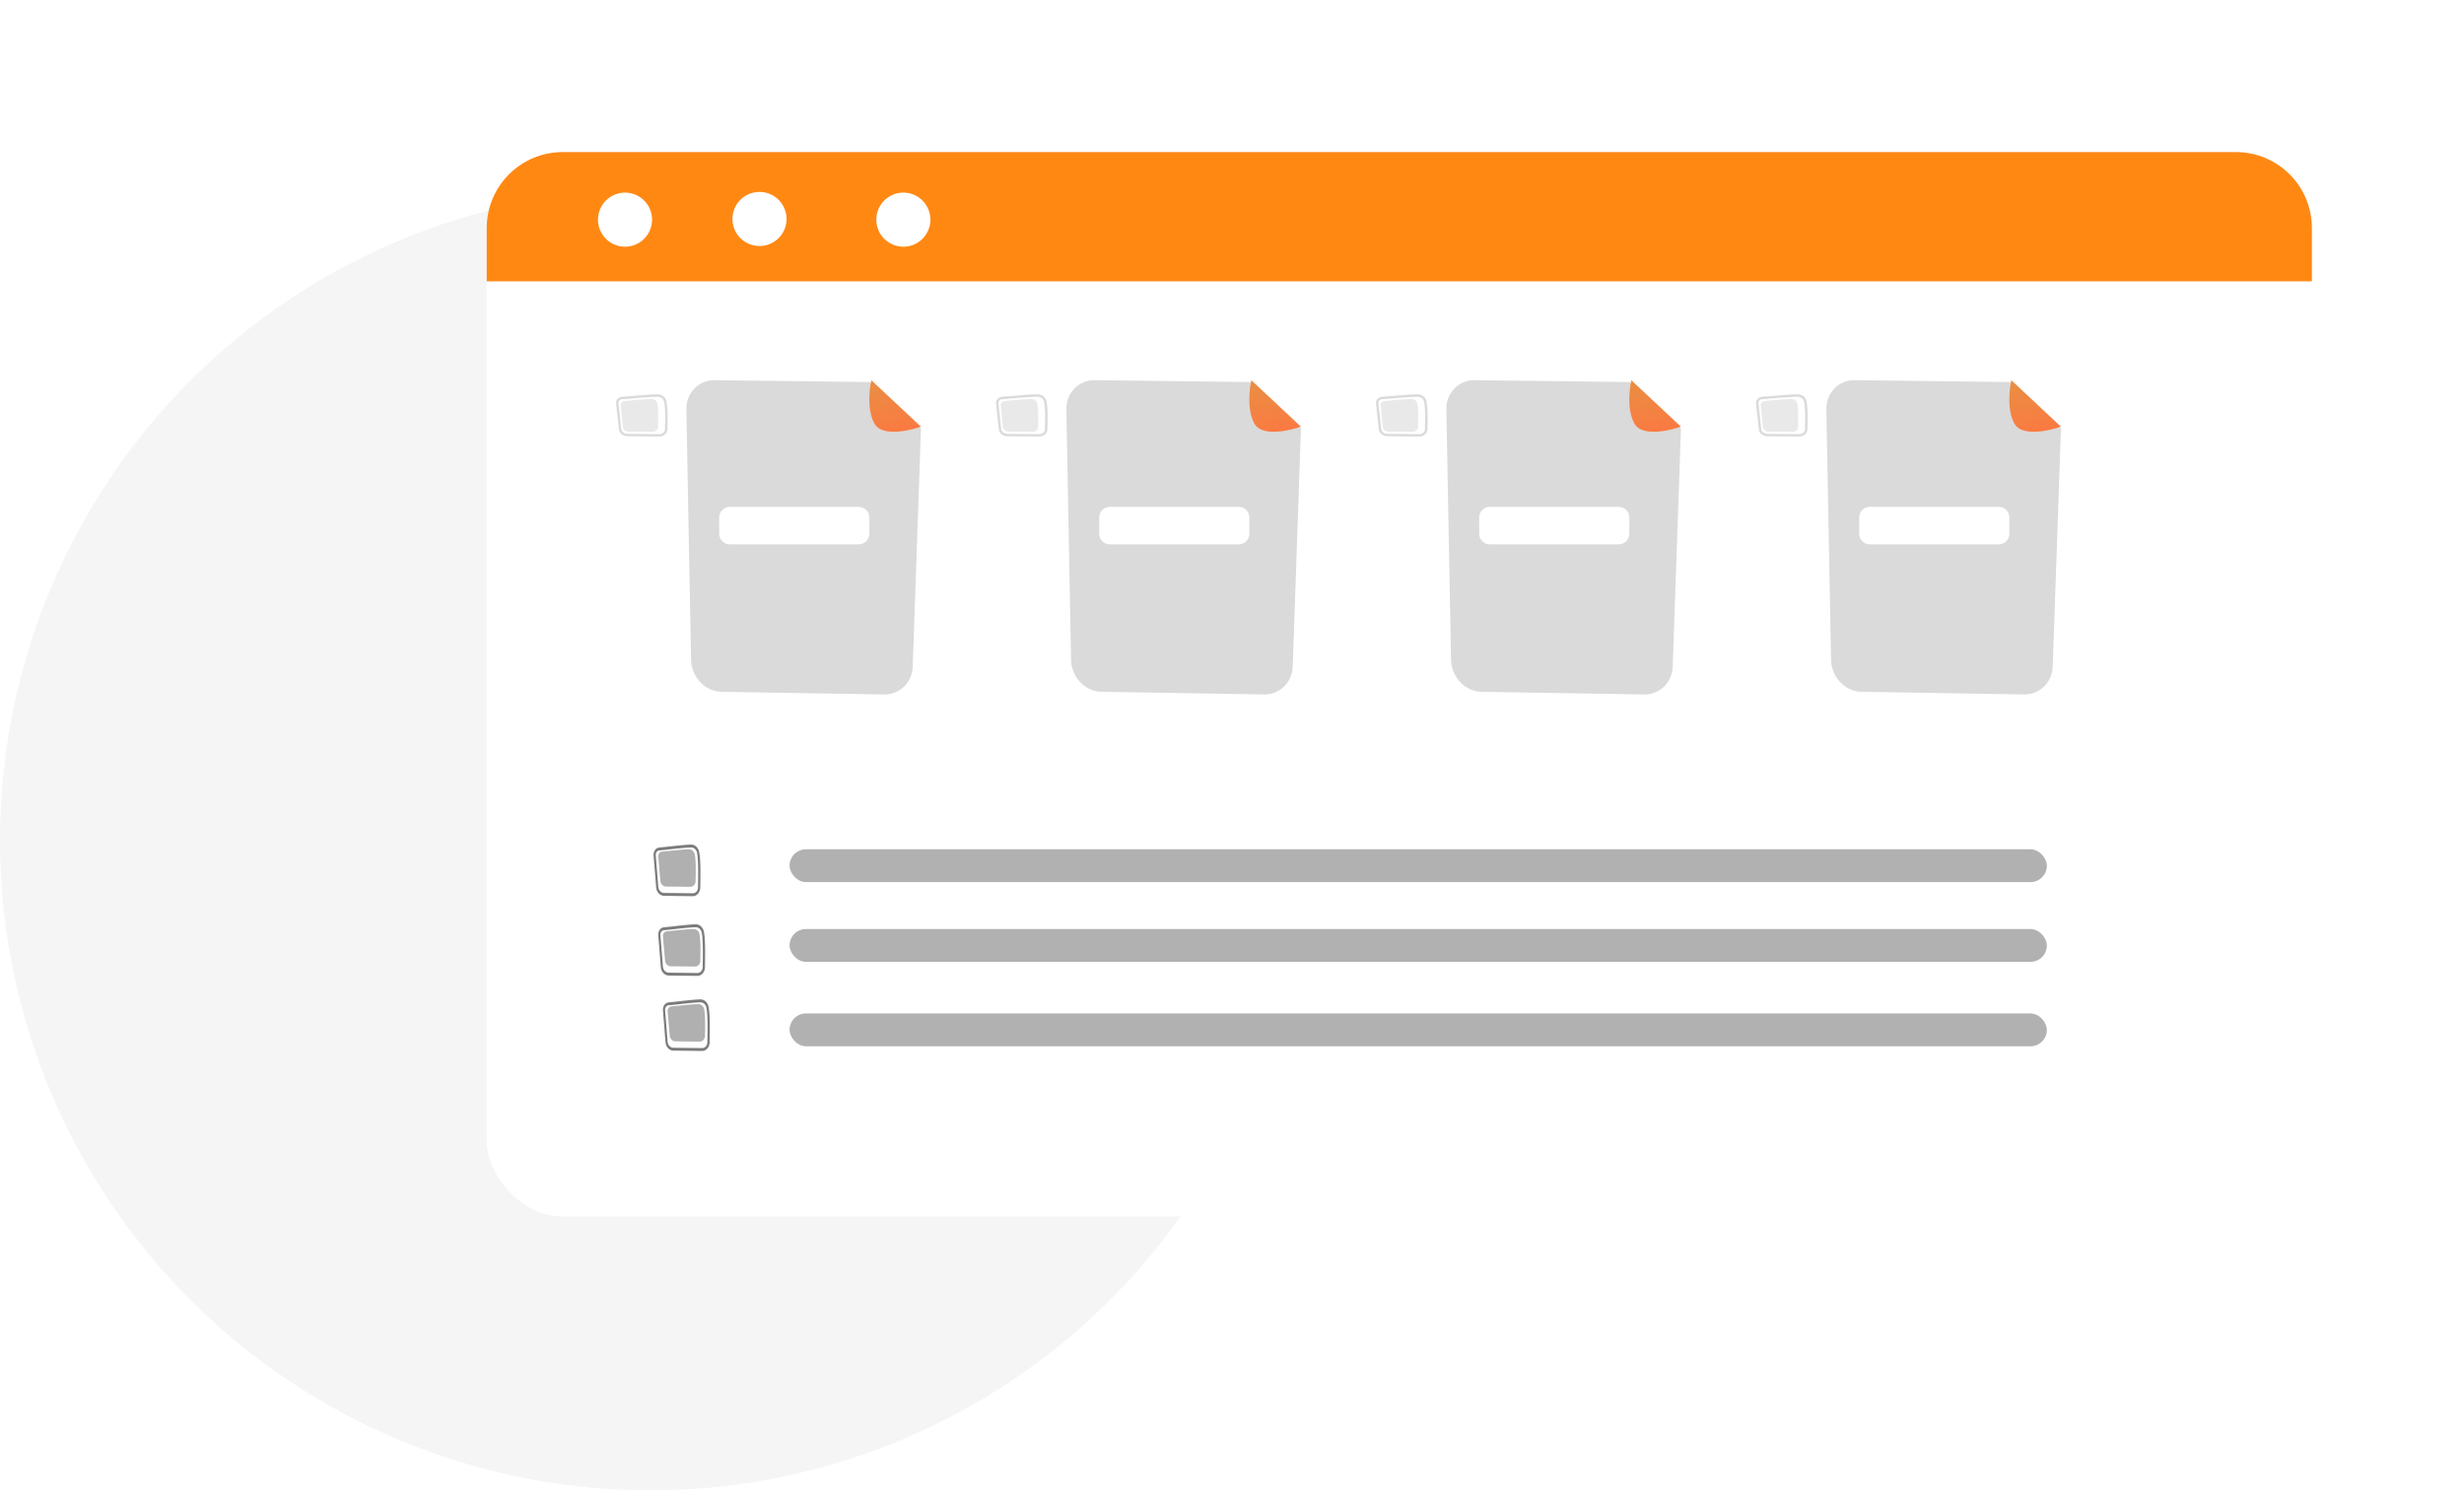
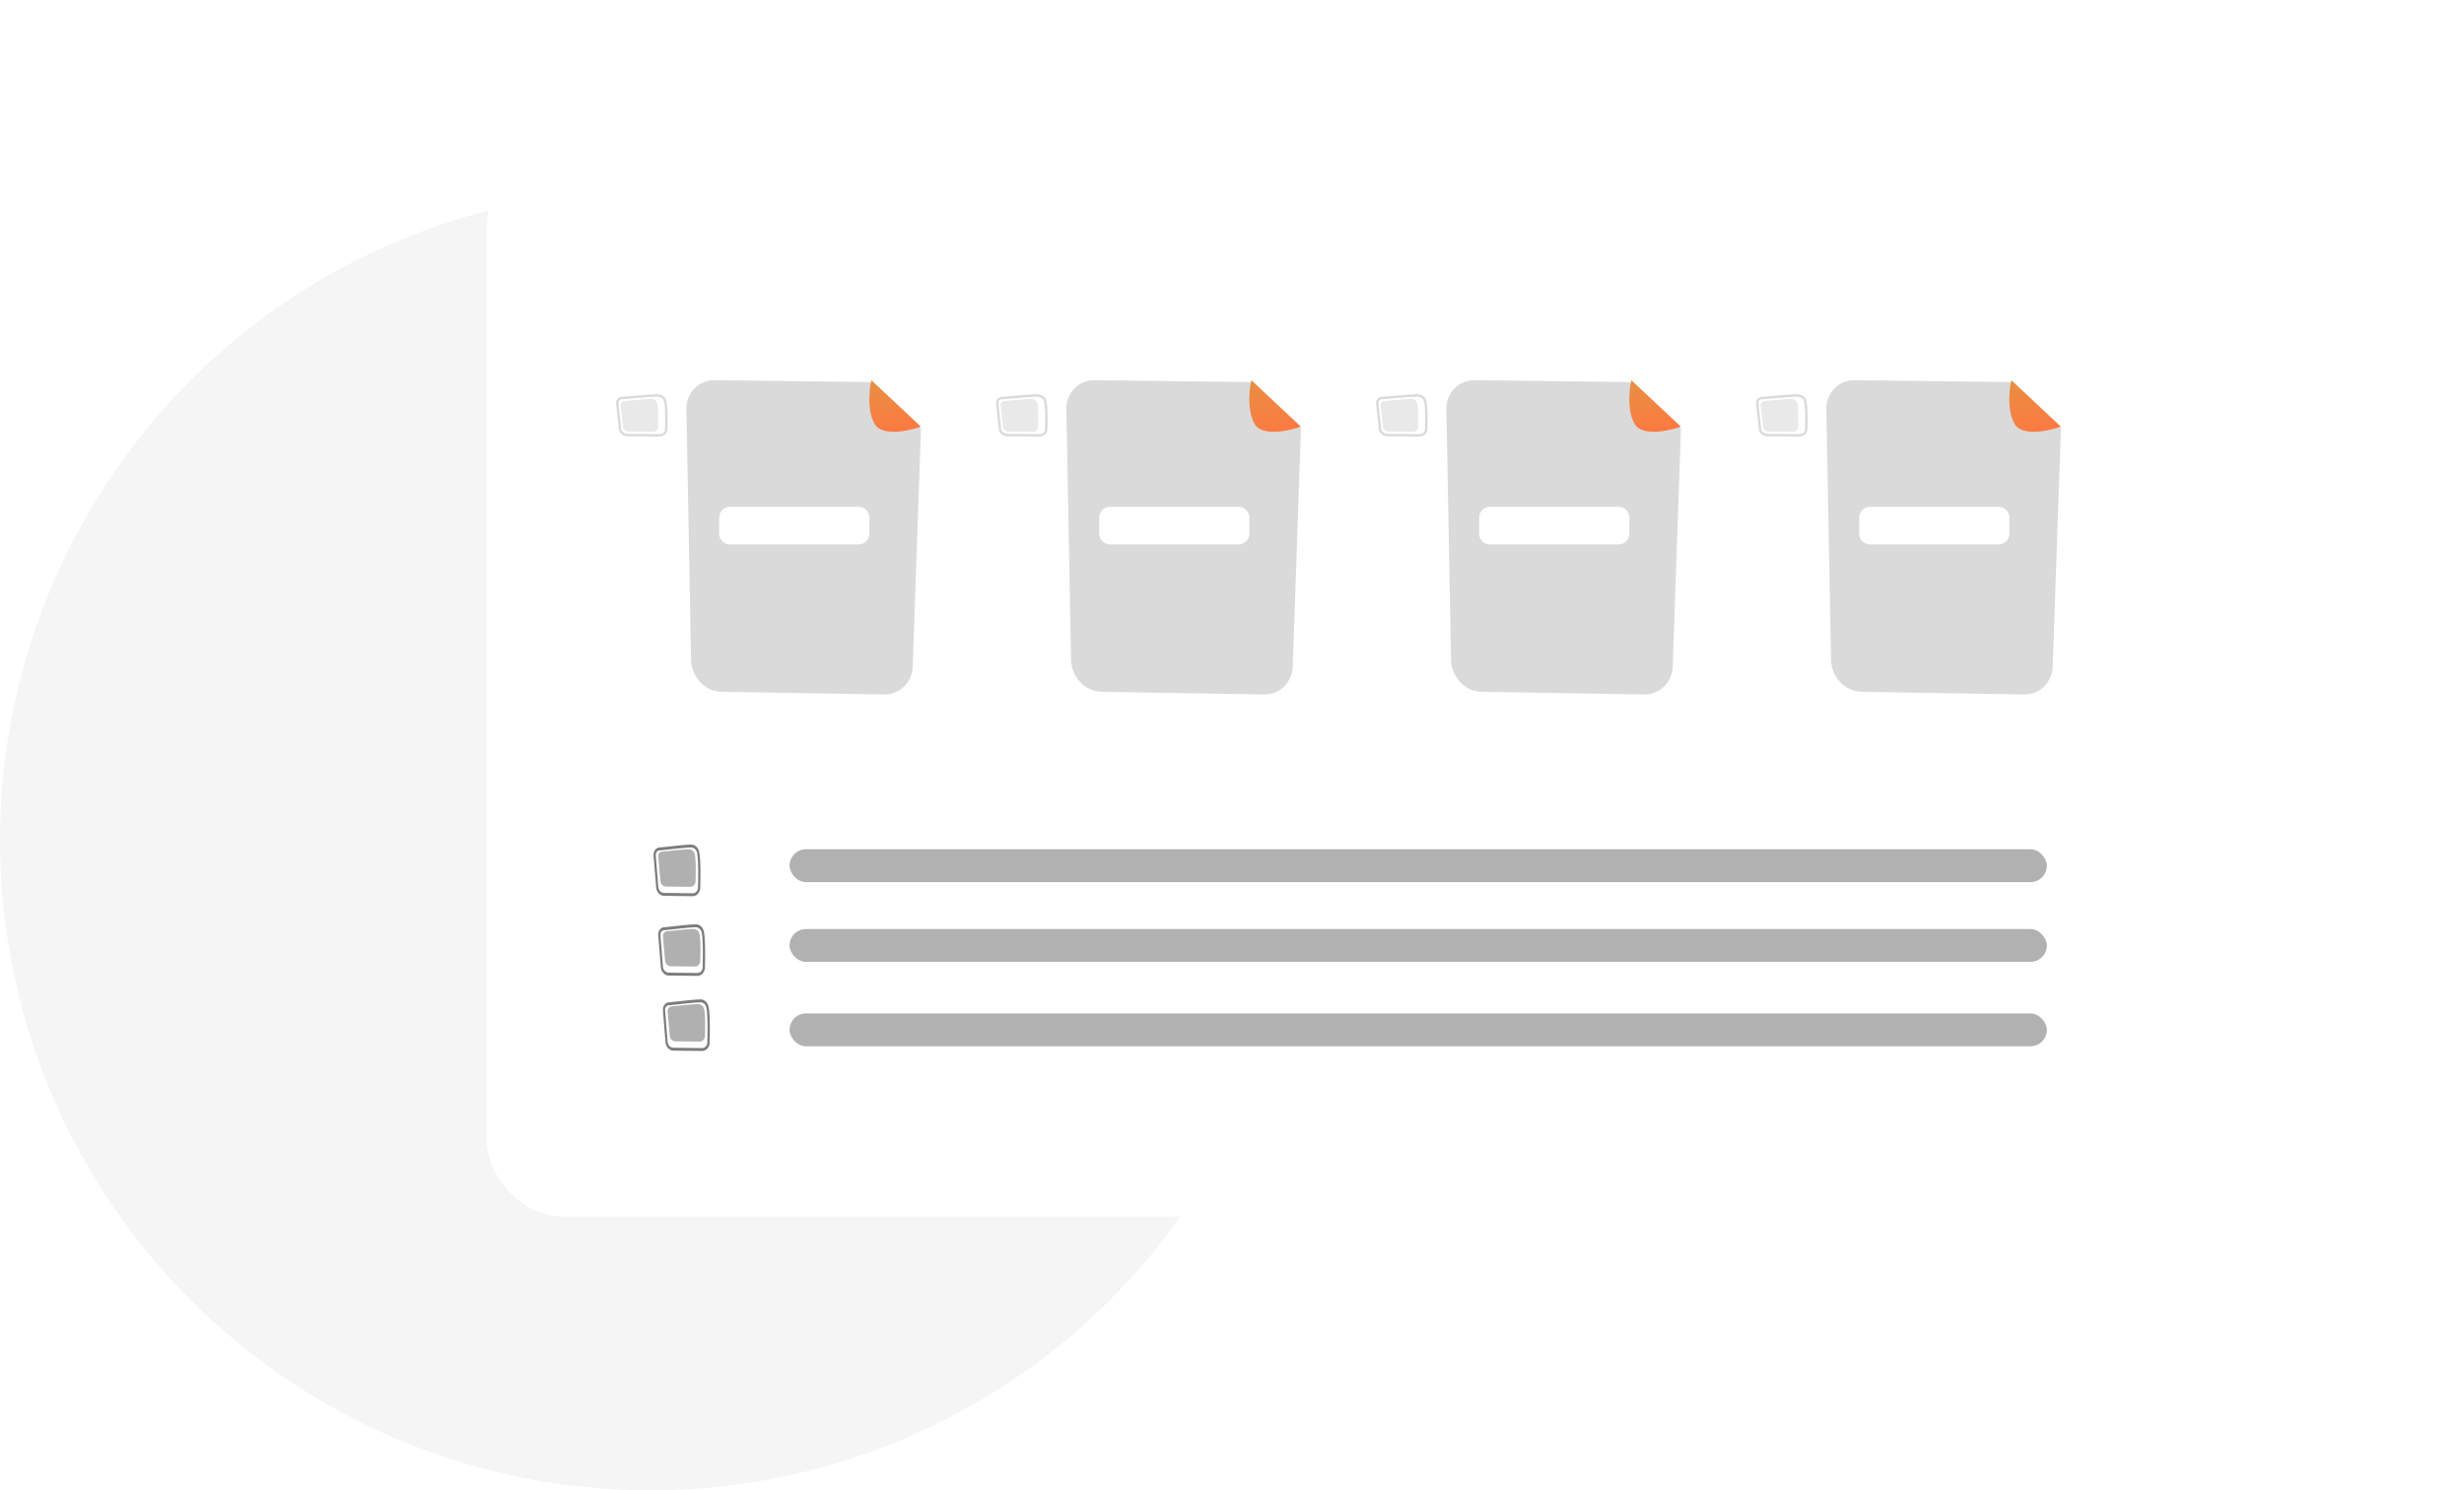
<svg xmlns="http://www.w3.org/2000/svg" fill="none" viewBox="0 0 324 196">
  <circle cx="85.5" cy="110.5" r="85.5" fill="#F5F5F5" />
  <g filter="url(#a)">
    <rect width="240" height="140" x="60" y="16" fill="#fff" rx="10" />
-     <path fill="#FF8813" d="M60 26c0-5.523 4.477-10 10-10h220c5.523 0 10 4.477 10 10v7H60v-7Z" />
    <path fill="#fff" d="M81.742 24.888a3.555 3.555 0 1 1-7.11 0 3.555 3.555 0 0 1 7.11 0ZM95.96 28.352a3.556 3.556 0 1 0-.179-7.11 3.556 3.556 0 0 0 .179 7.11ZM118.341 24.888a3.555 3.555 0 1 1-7.11 0 3.555 3.555 0 0 1 7.11 0Z" />
  </g>
  <path fill="#7C7C7C" d="M91.11 117.86h-.009l-3.784-.047c-.539-.006-.988-.494-1.038-1.135l-.341-4.157c-.018-.247.04-.488.162-.682a.792.792 0 0 1 .58-.377c.318-.029.768-.076 1.244-.129 1.007-.106 2.251-.247 2.952-.259.508 0 .94.388 1.06.97.199.953.18 2.758.145 4.687-.014.623-.445 1.129-.97 1.129Zm-4.408-6.015a.497.497 0 0 0-.378.241.623.623 0 0 0-.094.394l.332 4.157c.036.447.36.788.75.794l3.785.047h.009c.368 0 .67-.341.678-.759.036-1.893.054-3.669-.13-4.575-.086-.405-.405-.688-.778-.688-.692.012-1.932.147-2.925.259-.476.053-.926.106-1.25.13Z" />
  <path fill="#7C7C7C" d="M87.065 111.992c.836-.068 2.656-.289 3.516-.301a.8.8 0 0 1 .77.641c.165.738.147 2.213.114 3.568-.01.409-.322.732-.7.726l-3.18-.034c-.393 0-.719-.323-.752-.743l-.279-3.205c-.028-.329.199-.624.51-.652Z" opacity=".6" />
  <path fill="#7C7C7C" d="M91.723 128.344h-.009l-3.787-.047c-.54-.006-.989-.493-1.038-1.134l-.333-4.153c-.018-.247.04-.488.162-.682a.794.794 0 0 1 .58-.376c.32-.029.769-.076 1.246-.129 1.002-.112 2.248-.253 2.95-.264.508 0 .94.387 1.061.969.198.952.18 2.755.144 4.682-.014.623-.445 1.128-.971 1.128l-.005.006Zm-4.412-6.01a.503.503 0 0 0-.377.241.626.626 0 0 0-.095.394l.333 4.153c.036.447.36.788.751.793l3.787.047h.009c.368 0 .67-.34.679-.757.036-1.892.053-3.667-.13-4.571-.086-.406-.406-.688-.779-.688-.692.012-1.934.147-2.927.259-.477.053-.927.106-1.25.129Z" />
  <path fill="#7C7C7C" d="M87.683 122.476c.836-.068 2.656-.289 3.516-.3a.8.8 0 0 1 .77.641c.166.737.147 2.212.114 3.568-.01.408-.322.731-.7.726l-3.18-.034c-.393 0-.719-.324-.752-.743l-.279-3.205c-.028-.329.199-.624.51-.653Z" opacity=".6" />
  <path fill="#7C7C7C" d="M92.34 138.219h-.01l-3.786-.047c-.54-.006-.99-.493-1.04-1.134l-.332-4.153c-.018-.247.04-.488.162-.682a.794.794 0 0 1 .58-.376c.32-.029.77-.076 1.246-.129 1.003-.112 2.248-.253 2.95-.264.508 0 .94.387 1.061.969.198.952.18 2.755.144 4.682-.013.623-.445 1.128-.971 1.128l-.005.006Zm-4.412-6.01a.503.503 0 0 0-.378.241.625.625 0 0 0-.094.394l.332 4.153c.036.447.36.788.751.793l3.787.047h.009c.369 0 .67-.34.679-.757.036-1.892.054-3.667-.13-4.571-.086-.406-.405-.688-.779-.688-.692.012-1.933.147-2.927.259-.477.053-.927.106-1.25.129Z" />
  <path fill="#7C7C7C" d="M88.299 132.351c.836-.068 2.656-.289 3.516-.3a.8.8 0 0 1 .77.641c.166.737.147 2.212.114 3.568-.01.408-.322.731-.7.726l-3.18-.034c-.392 0-.719-.324-.752-.743l-.278-3.205c-.029-.329.198-.624.51-.653Z" opacity=".6" />
  <rect width="165.325" height="4.318" x="103.824" y="111.691" fill="#B1B1B1" rx="2.159" />
  <rect width="165.325" height="4.318" x="103.824" y="122.18" fill="#B1B1B1" rx="2.159" />
  <rect width="165.325" height="4.318" x="103.824" y="133.281" fill="#B1B1B1" rx="2.159" />
  <path fill="#DADADA" d="M86.697 57.407h-.01l-4.165-.038c-.593-.005-1.088-.404-1.143-.928l-.376-3.398a.76.76 0 0 1 .179-.558.935.935 0 0 1 .638-.307c.35-.024.846-.063 1.37-.106 1.103-.092 2.473-.207 3.245-.217.559 0 1.034.318 1.168.794.217.778.197 2.254.158 3.83-.015.51-.49.924-1.069.924l.005.004Zm-4.853-4.912a.596.596 0 0 0-.415.197.412.412 0 0 0-.104.322l.366 3.398c.04.366.396.645.826.65l4.165.038h.01c.406 0 .737-.279.747-.62.04-1.548.06-3-.143-3.74-.094-.332-.445-.563-.856-.563-.762.01-2.127.12-3.22.212-.525.043-1.02.087-1.376.106Z" />
  <path fill="#DADADA" d="M82.13 52.736c.837-.06 2.656-.253 3.516-.263.364 0 .686.228.77.56.166.646.147 1.936.114 3.123-.01.357-.321.64-.7.635l-3.18-.03c-.392 0-.719-.283-.752-.65l-.278-2.804c-.029-.288.198-.547.51-.571Z" opacity=".6" />
  <path fill="#DADADA" d="M121.098 56.36v.11l-1.079 31.165c-.074 2.139-1.717 3.731-3.801 3.696l-21.366-.354c-1.029-.015-2.034-.475-2.781-1.274a4.465 4.465 0 0 1-1.203-2.942l-.613-32.95a3.773 3.773 0 0 1 1.054-2.704A3.595 3.595 0 0 1 93.937 50l20.415.243 6.746 6.116Z" />
  <path fill="url(#b)" d="m121.098 56.116-.09.03c-.666.224-4.933 1.556-6.034-.454-1.2-2.19-.401-5.692-.401-5.692l6.44 6.036.085.08Z" />
  <path fill="#fff" d="M112.915 66.656H95.968c-.771 0-1.397.625-1.397 1.397v2.142c0 .771.626 1.396 1.397 1.396h16.947c.771 0 1.397-.625 1.397-1.396v-2.142c0-.772-.626-1.397-1.397-1.397Z" />
  <path fill="#DADADA" d="M136.654 57.407h-.01l-4.165-.038c-.594-.005-1.088-.404-1.143-.928l-.366-3.398a.765.765 0 0 1 .178-.558.937.937 0 0 1 .639-.307c.351-.024.845-.063 1.37-.106 1.103-.092 2.473-.207 3.245-.217.559 0 1.034.318 1.167.794.218.778.198 2.254.159 3.83-.015.51-.49.924-1.069.924l-.005.004Zm-4.848-4.912a.595.595 0 0 0-.415.197.412.412 0 0 0-.104.322l.366 3.398c.04.366.396.645.826.65l4.165.038h.01c.406 0 .737-.279.747-.62.04-1.548.059-3-.143-3.74-.094-.332-.446-.563-.856-.563-.762.01-2.127.12-3.22.212-.525.043-1.02.087-1.376.106Z" />
  <path fill="#DADADA" d="M132.097 52.736c.836-.06 2.656-.253 3.516-.263.364 0 .685.228.77.56.166.646.147 1.936.114 3.123-.01.357-.322.64-.7.635l-3.18-.03c-.393 0-.719-.283-.752-.65l-.279-2.804c-.028-.288.199-.547.511-.571Z" opacity=".6" />
  <path fill="#DADADA" d="M171.065 56.36v.11l-1.079 31.165c-.074 2.139-1.717 3.731-3.801 3.696l-21.366-.354c-1.029-.015-2.034-.475-2.781-1.274a4.463 4.463 0 0 1-1.203-2.942l-.614-32.95a3.776 3.776 0 0 1 1.055-2.704A3.595 3.595 0 0 1 143.904 50l20.415.243 6.746 6.116Z" />
  <path fill="url(#c)" d="m171.065 56.116-.09.03c-.666.224-4.933 1.556-6.034-.454-1.2-2.19-.401-5.692-.401-5.692l6.44 6.036.085.08Z" />
  <path fill="#fff" d="M162.883 66.656h-16.947c-.772 0-1.397.625-1.397 1.397v2.142c0 .771.625 1.396 1.397 1.396h16.947c.771 0 1.396-.625 1.396-1.396v-2.142c0-.772-.625-1.397-1.396-1.397Z" />
  <path fill="#DADADA" d="M186.622 57.407h-.01l-4.165-.038c-.594-.005-1.088-.404-1.143-.928l-.366-3.398a.761.761 0 0 1 .178-.558.936.936 0 0 1 .638-.307c.352-.024.846-.063 1.371-.106 1.103-.092 2.473-.207 3.245-.217.559 0 1.033.318 1.167.794.218.778.198 2.254.158 3.83-.015.51-.489.924-1.068.924l-.005.004Zm-4.848-4.912a.593.593 0 0 0-.415.197.409.409 0 0 0-.104.322l.366 3.398c.039.366.395.645.826.65l4.165.038h.01c.406 0 .737-.279.747-.62.039-1.548.059-3-.144-3.74-.094-.332-.445-.563-.855-.563-.762.01-2.127.12-3.221.212-.524.043-1.019.087-1.375.106Z" />
  <path fill="#DADADA" d="M182.065 52.736c.836-.06 2.656-.253 3.516-.263.364 0 .685.228.77.56.166.646.147 1.936.114 3.123-.01.357-.322.64-.7.635l-3.181-.03c-.392 0-.718-.283-.751-.65l-.279-2.804c-.028-.288.199-.547.511-.571Z" opacity=".6" />
  <path fill="#DADADA" d="M221.032 56.36v.11l-1.079 31.165c-.075 2.139-1.718 3.731-3.801 3.696l-21.366-.354c-1.029-.015-2.034-.475-2.781-1.274a4.463 4.463 0 0 1-1.203-2.942l-.614-32.95a3.775 3.775 0 0 1 1.054-2.704A3.597 3.597 0 0 1 193.87 50l20.416.243 6.746 6.116Z" />
  <path fill="url(#d)" d="m221.032 56.116-.09.03c-.666.224-4.933 1.556-6.034-.454-1.2-2.19-.402-5.692-.402-5.692l6.441 6.036.085.08Z" />
  <path fill="#fff" d="M212.85 66.656h-16.948c-.771 0-1.396.625-1.396 1.397v2.142c0 .771.625 1.396 1.396 1.396h16.948c.771 0 1.396-.625 1.396-1.396v-2.142c0-.772-.625-1.397-1.396-1.397Z" />
  <path fill="#DADADA" d="M236.591 57.407h-.01l-4.165-.038c-.594-.005-1.089-.404-1.143-.928l-.366-3.398a.757.757 0 0 1 .178-.558.934.934 0 0 1 .638-.307c.351-.024.846-.063 1.37-.106 1.103-.092 2.474-.207 3.245-.217.559 0 1.034.318 1.168.794.217.778.198 2.254.158 3.83-.015.51-.49.924-1.068.924l-.005.004Zm-4.848-4.912a.597.597 0 0 0-.416.197.416.416 0 0 0-.104.322l.366 3.398c.04.366.396.645.827.65l4.165.038h.01c.405 0 .737-.279.747-.62.039-1.548.059-3-.144-3.74-.094-.332-.445-.563-.856-.563-.761.01-2.127.12-3.22.212-.524.043-1.019.087-1.375.106Z" />
  <path fill="#DADADA" d="M232.033 52.736c.837-.06 2.656-.253 3.517-.263.363 0 .685.228.77.56.165.646.146 1.936.113 3.123-.009.357-.321.64-.699.635l-3.181-.03c-.392 0-.718-.283-.751-.65l-.279-2.804c-.028-.288.198-.547.51-.571Z" opacity=".6" />
  <path fill="#DADADA" d="M270.999 56.36v.11l-1.079 31.165c-.074 2.139-1.717 3.731-3.8 3.696l-21.366-.354c-1.03-.015-2.034-.475-2.782-1.274a4.462 4.462 0 0 1-1.202-2.942l-.614-32.95a3.771 3.771 0 0 1 1.054-2.704A3.595 3.595 0 0 1 243.838 50l20.416.243 6.745 6.116Z" />
  <path fill="url(#e)" d="m271 56.116-.09.03c-.666.224-4.933 1.556-6.034-.454-1.2-2.19-.402-5.692-.402-5.692l6.441 6.036.085.08Z" />
  <path fill="#fff" d="M262.817 66.656H245.87c-.771 0-1.396.625-1.396 1.397v2.142c0 .771.625 1.396 1.396 1.396h16.947c.772 0 1.397-.625 1.397-1.396v-2.142c0-.772-.625-1.397-1.397-1.397Z" />
  <defs>
    <linearGradient id="b" x1="120.511" x2="119.142" y1="56.615" y2="48.509" gradientUnits="userSpaceOnUse">
      <stop stop-color="#FB7942" />
      <stop offset="1" stop-color="#E79142" />
    </linearGradient>
    <linearGradient id="c" x1="170.478" x2="169.108" y1="56.615" y2="48.509" gradientUnits="userSpaceOnUse">
      <stop stop-color="#FB7942" />
      <stop offset="1" stop-color="#E79142" />
    </linearGradient>
    <linearGradient id="d" x1="220.445" x2="219.075" y1="56.615" y2="48.509" gradientUnits="userSpaceOnUse">
      <stop stop-color="#FB7942" />
      <stop offset="1" stop-color="#E79142" />
    </linearGradient>
    <linearGradient id="e" x1="270.413" x2="269.043" y1="56.615" y2="48.509" gradientUnits="userSpaceOnUse">
      <stop stop-color="#FB7942" />
      <stop offset="1" stop-color="#E79142" />
    </linearGradient>
    <filter id="a" width="280" height="180" x="44" y="0" color-interpolation-filters="sRGB" filterUnits="userSpaceOnUse">
      <feFlood flood-opacity="0" result="BackgroundImageFix" />
      <feColorMatrix in="SourceAlpha" result="hardAlpha" values="0 0 0 0 0 0 0 0 0 0 0 0 0 0 0 0 0 0 127 0" />
      <feOffset dx="4" dy="4" />
      <feGaussianBlur stdDeviation="10" />
      <feComposite in2="hardAlpha" operator="out" />
      <feColorMatrix values="0 0 0 0 0 0 0 0 0 0 0 0 0 0 0 0 0 0 0.25 0" />
      <feBlend in2="BackgroundImageFix" result="effect1_dropShadow_3119_8727" />
      <feBlend in="SourceGraphic" in2="effect1_dropShadow_3119_8727" result="shape" />
    </filter>
  </defs>
</svg>